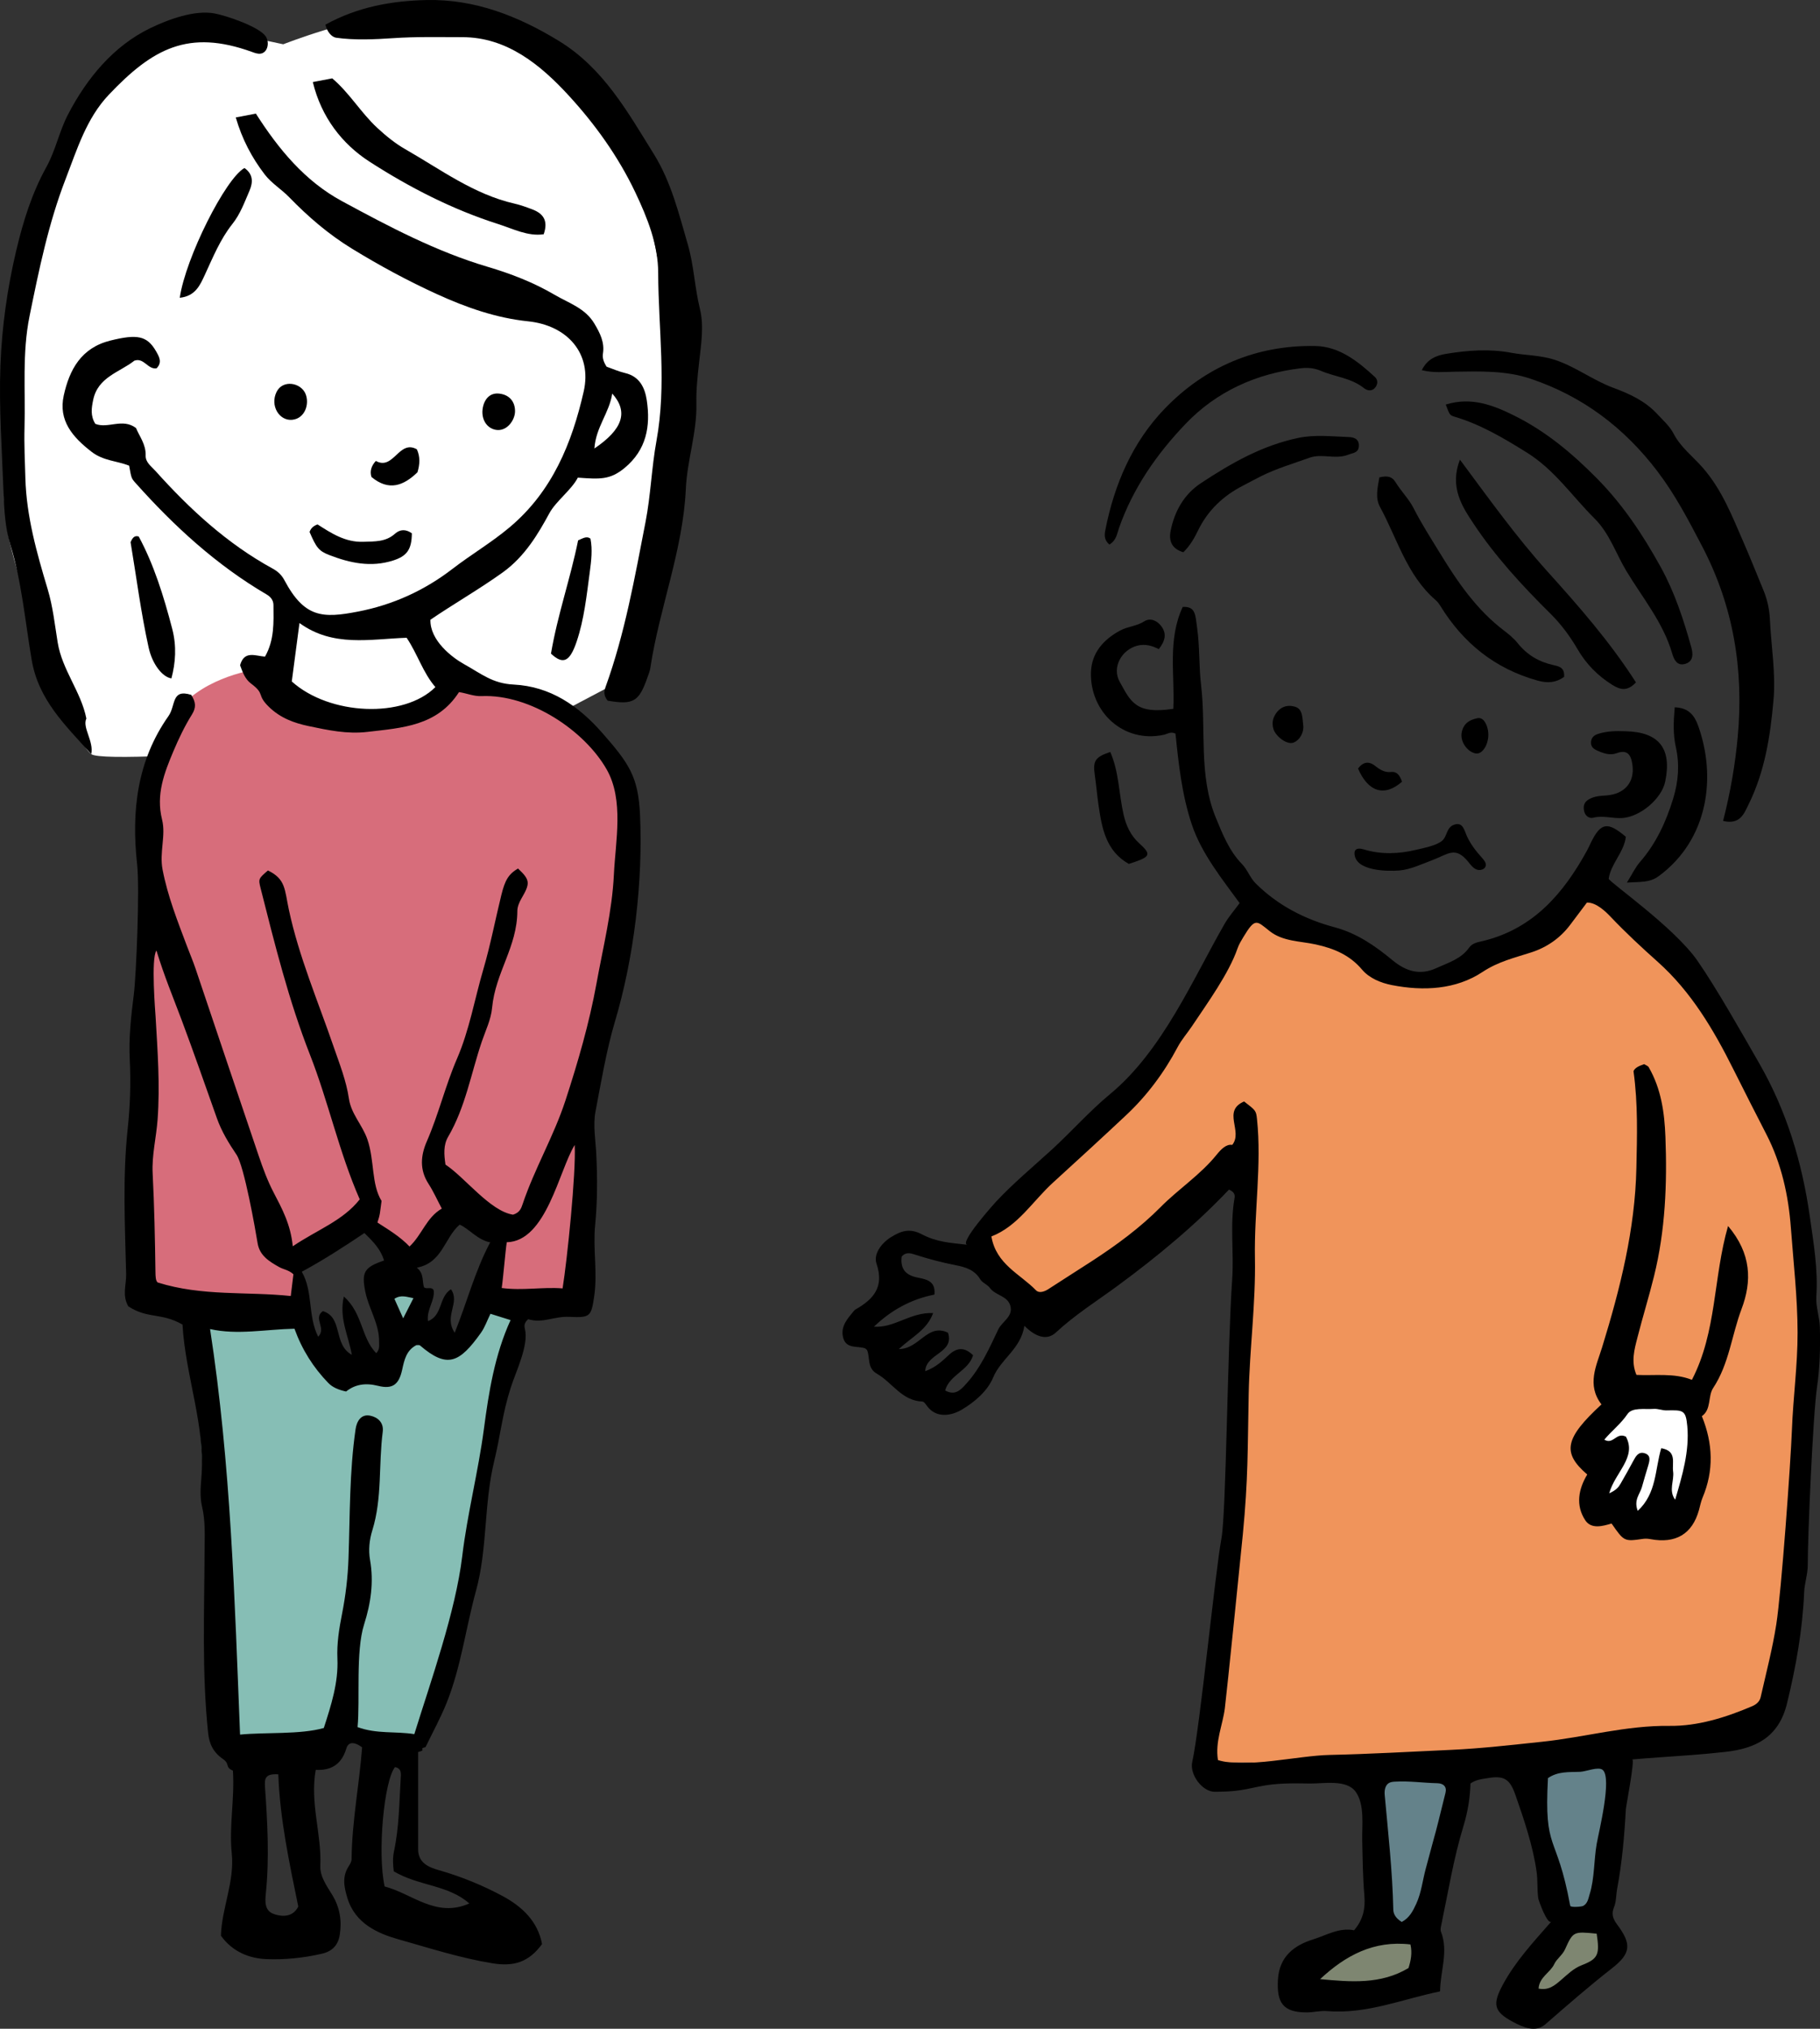
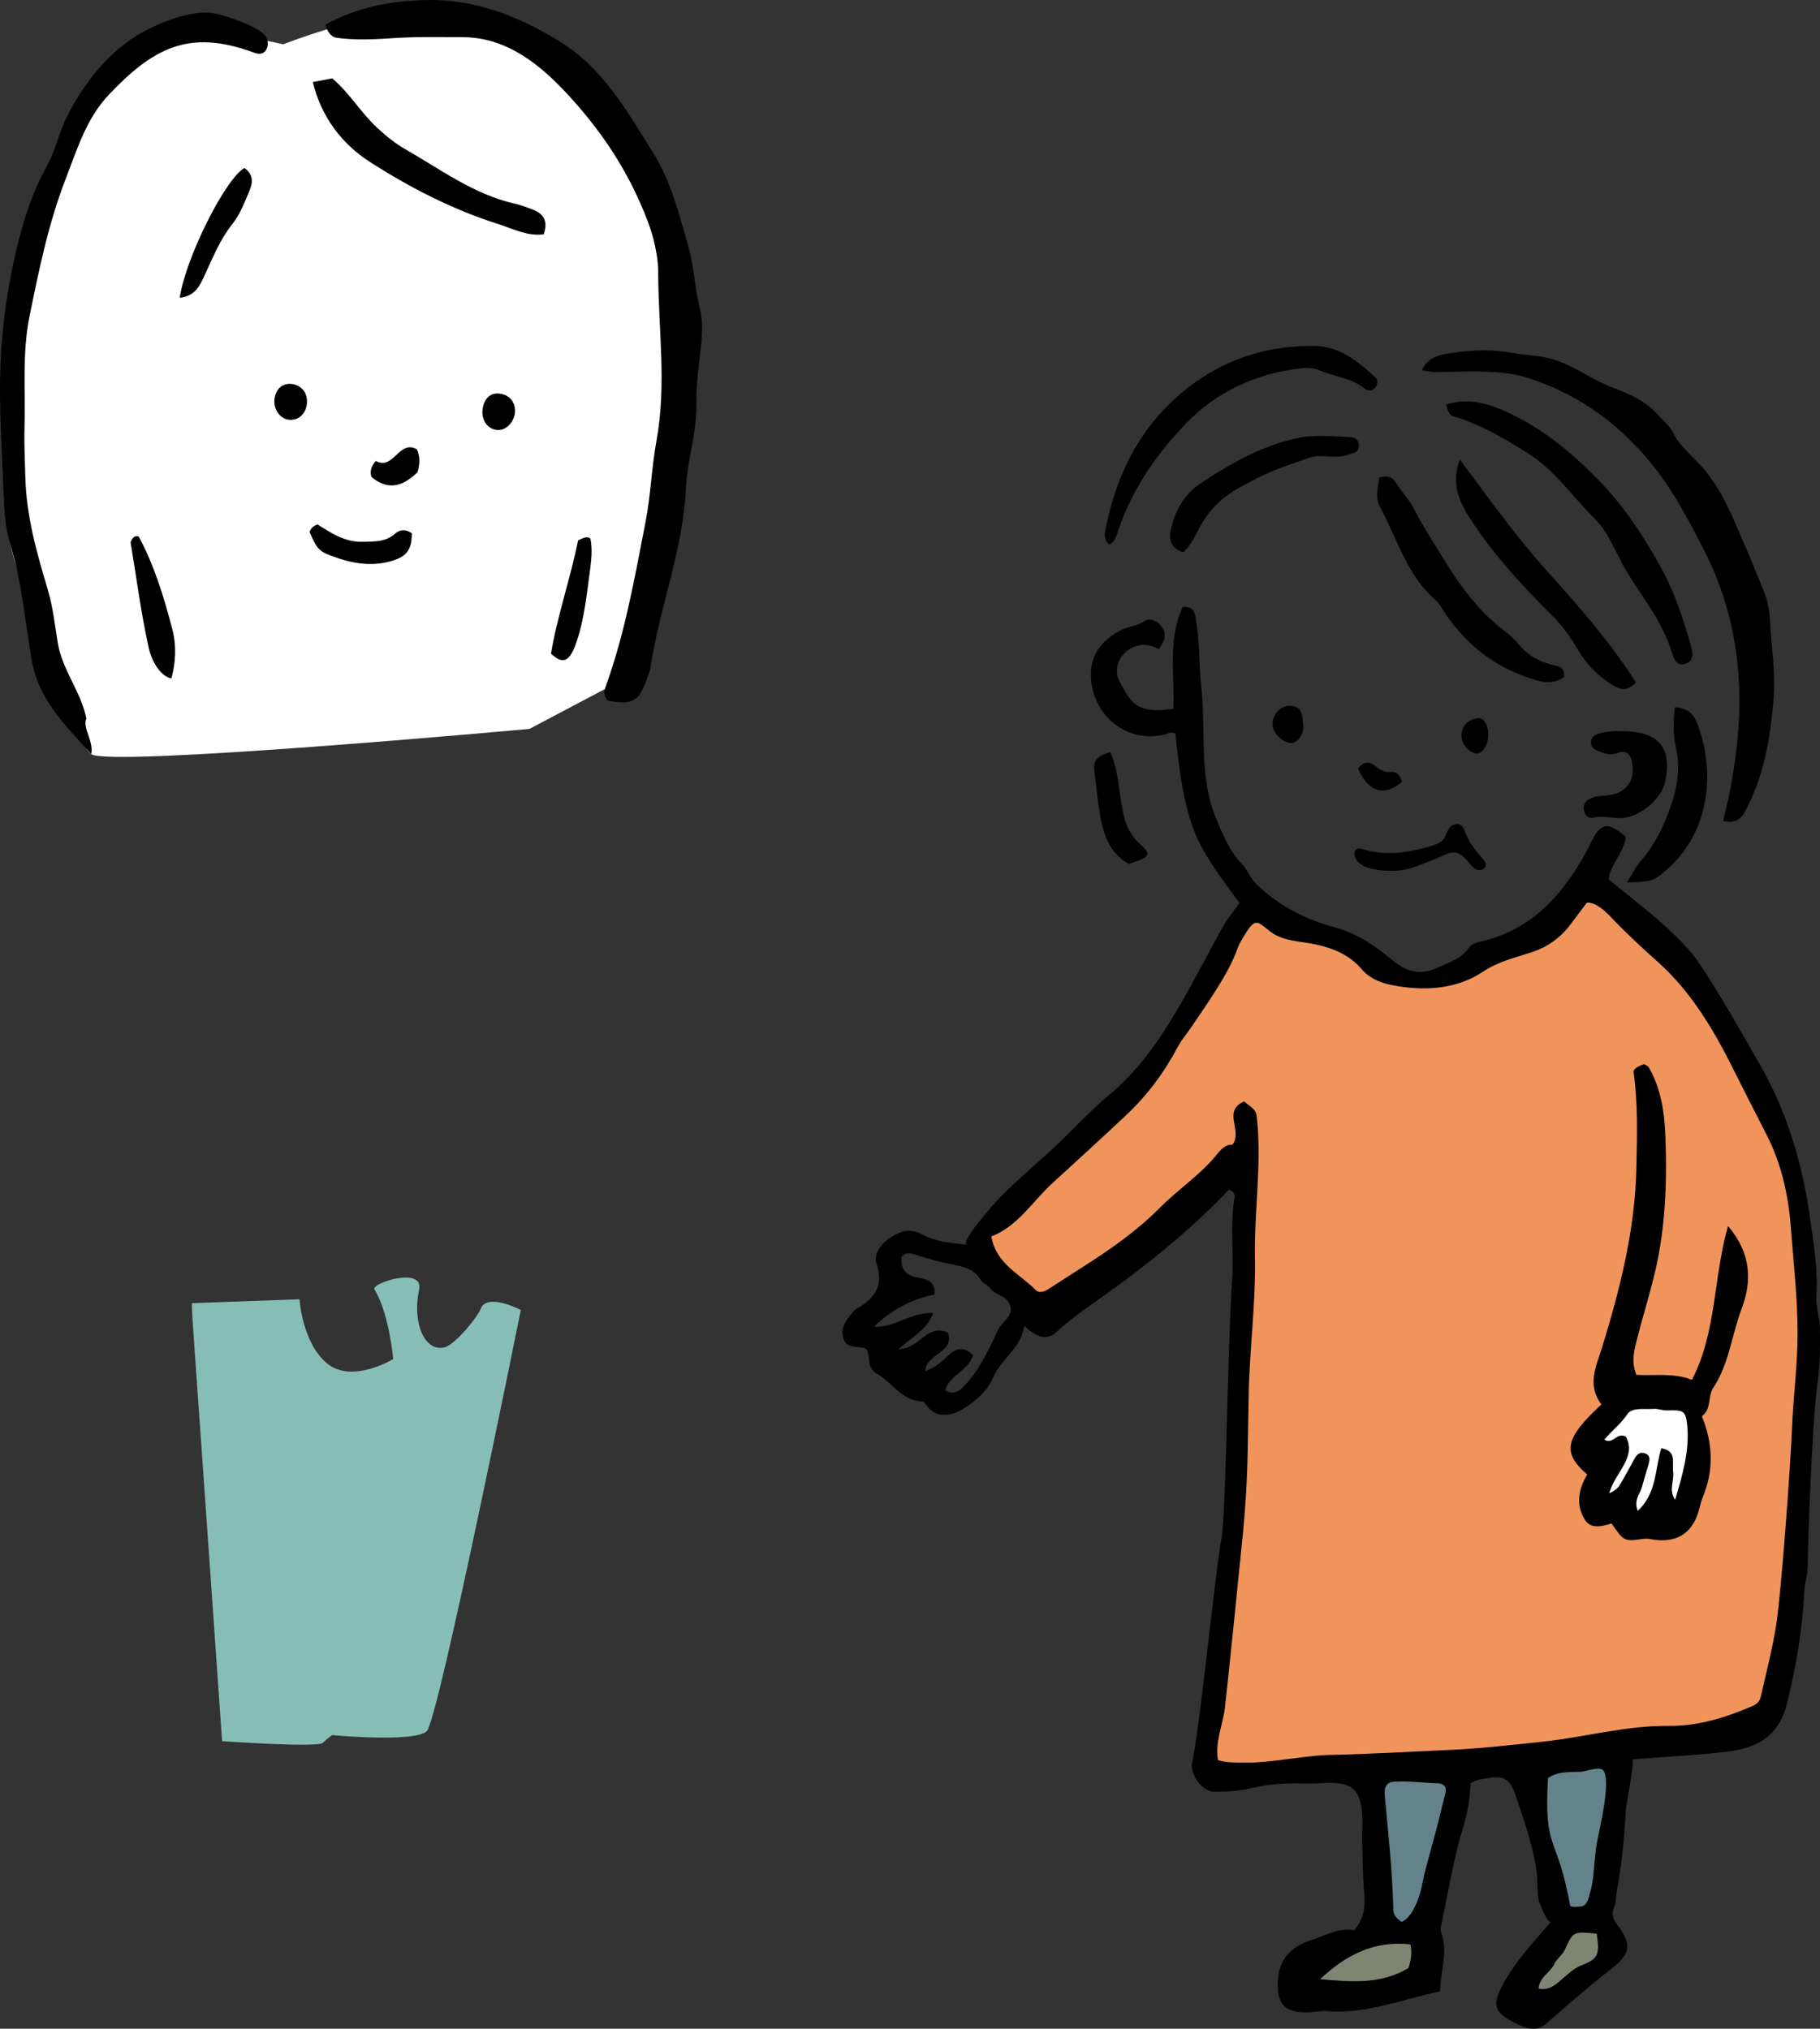
<svg xmlns="http://www.w3.org/2000/svg" version="1.1" id="レイヤー_1" x="0px" y="0px" width="171.799px" height="191.498px" viewBox="0 0 171.799 191.498" enable-background="new 0 0 171.799 191.498" xml:space="preserve">
  <rect x="0" y="0" width="171.799" height="191.498" fill="#333333" stroke="none" />
  <path fill="#F0945B" d="M118.146,85.493c0,0-7.125,13.911-12.745,18.125c-5.619,4.215-13.065,13.901-13.065,13.901  s3.032,4.763,4.436,5.967c1.405,1.204,3.413-0.201,3.413-0.201l16.656-13.847c0,0,0.602,16.858,0.201,23.681  c-0.401,6.823-3.553,33.199-3.553,33.199s19.667,0.402,35.321-1.003c15.653-1.405,16.894-1.792,18.097-5.405  c1.204-3.611,9.737-44.451-1.1-59.302c-10.837-14.851-16.079-16.831-16.079-16.831s-4.874,5.529-7.993,5.91  c-3.119,0.382-4.874,3.051-7.798,2.86c-2.924-0.19-4.386-4.42-9.163-4.766C119.999,87.436,118.146,85.493,118.146,85.493" />
  <path fill="#FFFFFF" d="M159.042,131.967l-5.81-0.409c0,0-2.467,2.022-2.695,3.854s0.24,7.192,0.24,7.192l6.856,1.279  c0,0,3.092-2.519,3.092-5.037S159.042,131.967,159.042,131.967" />
  <path fill="#64828A" d="M152.26,165.54l-6.96,0.759c0,0,0.253,7.214,1.14,11.011c0.886,3.796,4.05,3.29,4.05,3.29L152.26,165.54z" />
  <path fill="#64828A" d="M136.695,166.933l-7.086-0.126c0,0-0.127,12.148,0.379,13.287s3.937,4.187,4.373,2.663  C134.797,181.232,137.961,169.084,136.695,166.933" />
  <path fill="#7E8671" d="M134.361,182.756c0,0,0.67,3.129-0.112,3.688s-10.167,3.576-10.838,1.9c-0.67-1.676,1.117-3.688,4.357-5.028  C131.008,181.975,134.361,182.756,134.361,182.756" />
  <path fill="#7E8671" d="M148.104,181.751c-1.342,0.782-5.251,6.033-3.463,6.815c1.787,0.782,6.145-2.347,7.039-3.688  c0.894-1.34-0.447-3.352-0.447-3.352L148.104,181.751z" />
  <path d="M156.536,165.887c-0.822,0.059-1.643,0.119-2.46,0.189c0.271-0.023-0.59,4.431-0.604,4.693  c-0.136,2.53-0.358,5.045-0.824,7.539c-0.107,0.574-0.069,1.175-0.299,1.732c-0.244,0.593-0.117,1.061,0.29,1.605  c1.391,1.856,1.329,2.734-0.469,4.14c-2.164,1.69-4.226,3.491-6.296,5.293c-0.944,0.823-2.138,0.265-3.097-0.249  c-1.796-0.963-1.893-1.676-0.919-3.485c1.179-2.191,2.85-3.991,4.592-5.979c-0.361,0.412-1.215-1.972-1.243-2.169  c-0.119-0.83-0.042-1.68-0.159-2.514c-0.341-2.436-1.172-4.875-1.977-7.193c-0.531-1.529-1.044-1.916-2.617-1.652  c-0.584,0.1-1.168,0.143-1.682,0.538c-0.781,2.867,0.091-3.088,0.035-0.158c-0.025,1.434-0.251,2.798-0.662,4.142  c-0.946,3.101-1.455,6.297-2.118,9.46c-0.036,0.17-0.065,0.374-0.005,0.526c0.727,1.859-0.065,3.688-0.087,5.627  c-3.532,0.722-6.937,2.17-10.672,1.86c-0.636-0.053-1.287,0.127-1.931,0.125c-2.193-0.007-2.831-0.88-2.701-3.094  c0.129-2.22,1.575-3.255,3.331-3.802c1.25-0.39,2.466-1.143,3.855-0.858c0.87-1.007,1.076-2.063,0.97-3.313  c-0.147-1.721-0.16-3.447-0.199-5.174c-0.032-1.408,0.25-3.358-0.614-4.578c-0.857-1.21-3.047-0.766-4.307-0.787  c-1.616-0.028-3.237-0.054-4.825,0.287c-1.763,0.379-2.327,0.473-4.149,0.494c-1.207,0.014-2.412-1.635-2.153-2.808  c0.732-3.306,2.154-17.816,2.763-21.144c0.443-2.419,0.561-17.986,1.007-24.387c0.181-2.57-0.229-5.176,0.232-7.754  c0.054-0.301-0.102-0.573-0.535-0.749c-3.165,3.344-6.744,6.308-10.482,9.06c-1.971,1.45-4.041,2.744-5.852,4.427  c-0.863,0.8-1.934,0.409-2.977-0.63c-0.336,2.19-2.206,3.093-2.95,4.884c-0.52,1.25-1.724,2.308-2.979,3.041  c-1.049,0.612-2.39,0.768-3.214-0.296c-0.143-0.185-0.321-0.478-0.494-0.483c-1.932-0.071-2.831-1.79-4.276-2.619  c-0.974-0.557-0.626-1.557-0.941-2.243c-0.109-0.092-0.148-0.146-0.201-0.164c-0.734-0.24-1.776,0.08-2.054-1.009  c-0.266-1.05,0.405-1.782,1.015-2.512c0.038-0.045,0.076-0.096,0.125-0.124c1.705-0.971,2.771-2.111,2.006-4.359  c-0.283-0.838,0.401-1.875,1.353-2.472c0.95-0.597,1.779-0.885,2.912-0.292c1.463,0.766,2.674,0.807,4.322,0.998  c-0.865-0.1,2.502-3.855,2.713-4.082c1.623-1.732,3.448-3.253,5.2-4.85c1.893-1.726,3.58-3.657,5.563-5.299  c4.955-4.104,7.795-10.839,10.808-16.073c0.385-0.668,0.907-1.259,1.411-1.947c-1.638-2.255-3.606-4.674-4.529-7.462  c-0.924-2.789-1.236-5.692-1.525-8.536c-0.463-0.225-0.762,0.037-1.096,0.109c-3.82,0.829-6.982-2.153-6.885-5.877  c0.051-1.855,1.189-3.123,2.769-3.969c0.711-0.382,1.557-0.401,2.276-0.867c0.519-0.334,1.15-0.102,1.565,0.425  c0.566,0.72,0.417,1.413-0.205,2.205c-0.598-0.308-1.276-0.522-2.036-0.323c-1.48,0.389-2.408,2.048-1.661,3.392  c1.041,1.871,1.501,3.115,5.068,2.563c0.152-3.192-0.562-6.524,0.889-9.62c1.23-0.057,1.185,0.759,1.355,1.959  c0.257,1.797,0.164,3.633,0.376,5.425c0.492,4.175-0.262,8.503,1.395,12.526c0.635,1.537,1.261,3.127,2.456,4.355  c0.54,0.555,0.763,1.304,1.32,1.855c2.097,2.073,4.634,3.372,7.428,4.119c2.12,0.567,3.843,1.766,5.459,3.105  c1.313,1.087,2.624,1.451,4.145,0.755c1.105-0.506,2.334-0.854,3.098-1.933c0.338-0.478,0.919-0.529,1.411-0.653  c4.692-1.18,7.509-4.487,9.713-8.502c0.141-0.256,0.257-0.525,0.386-0.787c0.943-1.914,1.591-1.947,3.286-0.523  c-0.17,1.457-1.41,2.519-1.622,3.963c0.121,0.363,6.192,4.584,8.386,7.745c1.813,2.612,4.257,6.944,5.837,9.696  c2.558,4.454,4.036,9.301,4.764,14.441c0.354,2.51,0.788,4.99,0.617,7.531c-0.066,0.996,0.304,1.916,0.33,2.895  c0.051,1.895,0.01,3.769-0.265,5.657c-0.389,2.678-0.881,14.103-0.876,16.81c0.002,0.879-0.302,1.697-0.339,2.56  c-0.152,3.569-0.777,7.052-1.621,10.512c-0.789,3.238-3.022,4.251-5.8,4.567C160.781,165.604,158.655,165.737,156.536,165.887   M114.967,166.137c2.583,0.812,7.553-0.421,10.527-0.484c3.828-0.083,7.647-0.305,11.471-0.479c2.889-0.133,5.745-0.465,8.612-0.767  c4.016-0.422,7.916-1.553,12.032-1.498c2.631,0.034,5.285-0.787,7.776-1.852c0.416-0.177,0.72-0.449,0.813-0.862  c0.517-2.285,1.115-4.56,1.475-6.87c0.486-3.128,1.354-15.2,1.475-18.369c0.115-3.063,0.541-6.102,0.535-9.18  c-0.006-3.305-0.389-6.567-0.631-9.849c-0.229-3.106-0.892-6.08-2.303-8.833c-1.049-2.045-2.094-4.092-3.12-6.148  c-1.869-3.744-3.99-7.338-7.142-10.152c-1.535-1.369-3.028-2.758-4.445-4.248c-0.431-0.453-1.349-1.379-2.245-1.35  c-0.506,0.672-1.043,1.386-1.58,2.1c-0.939,1.251-2.192,2.122-3.672,2.601c-1.583,0.512-3.118,0.865-4.608,1.852  c-2.507,1.659-5.557,1.823-8.547,1.237c-1.054-0.207-2.134-0.651-2.817-1.46c-1.167-1.383-2.655-2.001-4.367-2.377  c-1.479-0.325-3.107-0.269-4.36-1.262c-1.242-0.984-1.356-1.299-2.49,0.582c-0.201,0.335-0.41,0.679-0.537,1.045  c-0.823,2.38-2.836,5.152-4.287,7.326c-0.451,0.679-0.989,1.274-1.383,2.021c-1.26,2.385-2.903,4.58-4.842,6.396  c-2.279,2.139-4.589,4.258-6.902,6.365c-1.927,1.754-3.304,4.109-5.823,5.09c0.452,2.645,2.722,3.541,4.214,5.086  c0.273,0.282,0.766,0.143,1.15-0.107c1.374-0.899,2.769-1.768,4.145-2.666c2.307-1.504,4.521-3.125,6.467-5.09  c1.695-1.711,3.749-3.037,5.277-4.929c0.446-0.552,0.928-1.03,1.484-0.938c1.039-1.297-0.986-3.193,1.119-4.098  c1.091,0.848,1.13,0.844,1.217,1.676c0.451,4.321-0.277,8.719-0.196,13.109c0.079,4.307-0.503,8.555-0.59,12.837  c-0.108,5.343-0.041,7.937-0.554,13.255c-0.142,1.463-1.509,14.931-1.696,16.396C115.412,162.857,114.69,164.385,114.967,166.137   M132.318,181.419c0.729-0.389,1.058-1.033,1.38-1.741c0.469-1.033,0.584-2.149,0.869-3.223c1.406-5.289,0.567-1.924,1.881-7.232  c0.142-0.576-0.198-0.89-0.773-0.901c-1.341-0.029-2.64-0.228-3.971-0.15c-0.202,0.011-0.413,0.026-0.589,0.126  c-0.365,0.209-0.445,0.702-0.407,1.121c0.325,3.58,0.736,7.234,0.812,10.832C131.528,180.638,131.718,181.047,132.318,181.419   M148.219,179.887c0.038,0.185,1.079,0.097,1.229,0.014c0.429-0.237,0.481-0.696,0.614-1.123c0.457-1.465,0.39-3.194,0.658-4.73  c0.192-1.096,1.473-6.22,0.567-6.982c-0.407-0.342-1.56,0.153-2.117,0.178c-1.094,0.045-2.086-0.059-3.05,0.594  C145.737,174.927,146.93,172.878,148.219,179.887 M84.851,127.342c1.942-0.006,2.689-2.472,4.632-1.547  c0.638,1.941-2.074,1.938-2.149,3.635c0.985-0.353,1.616-0.957,2.249-1.548c0.784-0.733,1.509-0.706,2.271,0.045  c-0.451,1.483-2.215,1.836-2.638,3.32c0.957,0.536,1.485-0.075,1.98-0.618c1.364-1.495,2.188-3.355,3.034-5.138  c0.356-0.752,1.416-1.198,1.144-2.222c-0.259-0.972-1.418-0.974-1.938-1.703c-0.229-0.322-0.71-0.477-0.905-0.808  c-0.534-0.901-1.419-1.157-2.314-1.332c-1.332-0.26-2.635-0.605-3.923-1.024c-0.396-0.129-0.804-0.217-1.18,0.205  c-0.133,1.063,0.277,1.726,1.425,1.97c0.806,0.172,1.803,0.265,1.667,1.623c-2.236,0.44-4.104,1.489-5.708,3.028  c1.935,0.141,3.449-1.386,5.585-1.284C87.499,125.551,86.09,126.172,84.851,127.342 M124.61,186.816  c2.896,0.268,5.729,0.52,8.346-1.049c0.219-0.698,0.369-1.42,0.183-2.227C129.658,183.135,126.996,184.594,124.61,186.816   M150.718,182.523c-2.18-0.213-2.22-0.231-2.983,1.471c-0.256,0.568-0.779,0.883-1.024,1.407c-0.376,0.805-1.404,1.208-1.478,2.305  c0.96,0.195,1.526-0.302,2.105-0.795c0.619-0.527,1.173-1.103,1.983-1.417C150.87,184.893,151.017,184.487,150.718,182.523" />
  <path d="M162.652,77.489c0.695-2.725,1.143-5.326,1.383-7.967c0.573-6.31-0.394-12.273-3.362-17.958  c-1.279-2.449-2.529-4.847-4.211-7.063c-3.15-4.149-7.102-7.118-12.013-8.761c-2.308-0.772-4.746-0.69-7.154-0.654  c-0.974,0.015-1.953,0.134-3.083-0.144c0.523-1.085,1.421-1.398,2.301-1.543c2.031-0.332,4.069-0.489,6.137-0.101  c1.364,0.257,2.742,0.216,4.129,0.673c1.966,0.647,3.579,1.919,5.501,2.632c1.498,0.554,3.009,1.229,4.179,2.503  c0.548,0.595,1.143,1.099,1.53,1.847c0.651,1.259,1.813,2.137,2.729,3.181c1.836,2.098,2.786,4.59,3.861,7.051  c0.657,1.502,1.257,3.029,1.887,4.544c0.365,0.879,0.561,1.817,0.604,2.745c0.119,2.529,0.561,5.055,0.341,7.584  c-0.296,3.402-0.82,6.78-2.361,9.886C164.633,76.783,164.268,77.874,162.652,77.489" />
  <path d="M136.474,38.187c2.418-0.751,4.492,0.063,6.478,1.05c2.953,1.467,5.432,3.534,7.771,5.901  c2.483,2.511,4.36,5.349,6.039,8.388c1.315,2.38,2.153,4.939,2.879,7.538c0.169,0.602,0.259,1.38-0.594,1.608  c-0.755,0.203-1.037-0.427-1.202-0.994c-0.853-2.928-2.799-5.242-4.329-7.788c-0.992-1.653-1.584-3.542-2.999-4.947  c-2.104-2.089-3.756-4.581-6.383-6.219c-2.181-1.359-4.336-2.643-6.799-3.38C136.832,39.192,136.84,39.163,136.474,38.187" />
  <path d="M104.719,51.4c-0.521-0.442-0.466-0.932-0.377-1.384c0.846-4.306,2.562-8.28,5.588-11.427  c3.825-3.973,8.667-6.034,14.239-5.928c2.253,0.043,4.012,1.445,5.621,2.929c0.289,0.266,0.271,0.67,0.042,0.97  c-0.314,0.411-0.762,0.333-1.102,0.062c-1.194-0.951-2.713-1.047-4.046-1.618c-0.638-0.273-1.264-0.317-1.892-0.243  c-4.217,0.498-7.964,2.202-10.867,5.235c-2.71,2.83-4.979,6.071-6.3,9.856C105.437,50.392,105.377,51.015,104.719,51.4" />
  <path d="M130.207,45.06c0.784-0.179,1.196-0.084,1.541,0.48c0.515,0.845,1.252,1.565,1.694,2.439  c0.736,1.454,1.611,2.806,2.456,4.19c1.692,2.77,3.476,5.385,6.085,7.363c0.467,0.354,0.932,0.742,1.294,1.196  c0.887,1.109,2.021,1.761,3.385,2.059c0.538,0.117,1.054,0.249,0.979,1.109c-0.742,0.529-1.506,0.627-2.516,0.343  c-4.023-1.128-7.007-3.54-9.17-7.058c-0.123-0.199-0.271-0.393-0.447-0.544c-2.715-2.349-3.611-5.788-5.242-8.784  C129.798,46.995,130.036,46.041,130.207,45.06" />
  <path d="M154.424,64.411c-0.768,0.83-1.42,0.747-2.237,0.234c-1.377-0.863-2.463-1.973-3.271-3.361  c-0.715-1.226-1.546-2.353-2.554-3.351c-2.664-2.636-5.215-5.404-7.276-8.515c-1.049-1.582-2.283-3.437-1.275-6.028  c2.759,3.715,5.314,7.285,8.25,10.542C149.035,57.234,151.965,60.569,154.424,64.411" />
  <path d="M111.701,52.128c-1.062-0.317-1.395-1.035-1.199-2.019c0.371-1.863,1.273-3.456,2.858-4.503  c2.845-1.88,5.802-3.566,9.199-4.272c1.572-0.327,3.161-0.136,4.74-0.081c0.441,0.016,0.972,0.135,0.97,0.79  c-0.001,0.706-0.506,0.689-1.029,0.887c-1.212,0.459-2.454-0.147-3.63,0.276c-1.532,0.551-3.099,1.012-4.564,1.738  c-0.576,0.285-1.137,0.602-1.71,0.895c-1.874,0.96-3.325,2.331-4.254,4.249C112.731,50.814,112.325,51.521,111.701,52.128" />
  <path d="M158.086,66.763c1.341,0.043,1.874,0.813,2.199,1.71c1.748,4.821,1.002,10.744-3.694,14.217  c-0.894,0.661-1.813,0.532-3.021,0.623c0.494-0.789,0.789-1.431,1.234-1.943c1.529-1.758,2.465-3.797,3.14-6.005  c0.496-1.619,0.609-3.232,0.244-4.863C157.913,69.27,157.974,68.058,158.086,66.763" />
  <path d="M127.884,80.35c0.005-0.015,0.013-0.031,0.021-0.045c0.144-0.281,0.558-0.212,0.859-0.12  c1.598,0.487,3.305,0.421,4.913,0.03c0.697-0.17,1.917-0.387,2.468-0.868c0.463-0.405,0.384-1.211,1.066-1.481  c0.874-0.345,1.001,0.496,1.244,1.031c0.366,0.805,0.881,1.454,1.469,2.11c0.18,0.202,0.373,0.445,0.324,0.712  c-0.067,0.359-0.555,0.492-0.89,0.346c-0.337-0.147-0.558-0.465-0.79-0.748c-1.215-1.474-1.89-0.678-3.373-0.121  c-0.944,0.354-2.066,0.883-3.082,0.969c-1.078,0.091-4.217,0.091-4.254-1.616C127.858,80.481,127.864,80.413,127.884,80.35" />
  <path d="M153.434,69.023c3.173,0.07,4.399,1.623,3.753,4.754c-0.336,1.63-2.364,3.319-4.032,3.438  c-0.924,0.066-1.825-0.266-2.763-0.029c-0.415,0.104-0.792-0.209-0.871-0.681c-0.068-0.419-0.005-0.774,0.439-1.042  c0.539-0.326,1.11-0.335,1.691-0.38c1.701-0.132,2.669-1.241,2.443-2.88c-0.112-0.812-0.381-1.518-1.481-1.109  c-0.649,0.242-1.273,0.011-1.871-0.259c-0.344-0.154-0.593-0.378-0.559-0.799c0.032-0.403,0.276-0.63,0.635-0.751  C151.67,69.001,152.55,68.99,153.434,69.023" />
  <path d="M104.805,70.98c0.826,1.886,0.807,3.955,1.257,5.92c0.243,1.056,0.678,1.979,1.475,2.701  c1.089,0.986,1.058,1.23-0.304,1.719c-0.219,0.079-0.439,0.147-0.678,0.226c-2.161-1.217-2.541-3.373-2.852-5.499  c-0.144-0.977-0.225-1.966-0.368-2.95C103.143,71.789,103.429,71.442,104.805,70.98" />
  <path d="M122.086,70.098c-0.625,0.224-1.664-0.597-1.878-1.277c-0.214-0.679,0.043-1.164,0.169-1.371  c0.454-0.749,1.148-0.955,1.864-0.742c0.753,0.223,0.688,1.072,0.776,1.752C123.102,69.1,122.711,69.874,122.086,70.098" />
  <path d="M139.326,71.123c-0.737-0.097-1.566-1.079-1.333-2.063c0.205-0.864,0.828-1.125,1.437-1.262  c0.54-0.121,0.837,0.39,0.988,0.959C140.718,69.891,140.062,71.22,139.326,71.123" />
  <path d="M132.343,73.787c-1.647,1.455-3.2,0.976-4.151-1.245c0.478-0.622,1.001-0.734,1.626-0.239  c0.439,0.349,0.908,0.636,1.489,0.565C131.837,72.805,132.129,73.156,132.343,73.787" />
  <path d="M151.17,132.566c-1.42-1.859-0.47-3.663,0.064-5.399c1.704-5.532,3.113-11.127,3.233-16.936  c0.063-2.978,0.162-5.982-0.272-9.118c0.125-0.335,0.552-0.504,1.003-0.666c0.153,0.098,0.356,0.158,0.433,0.29  c1.174,2.035,1.49,4.28,1.577,6.58c0.168,4.421-0.006,8.815-1.073,13.132c-0.479,1.942-1.072,3.856-1.567,5.795  c-0.29,1.133-0.624,2.285-0.095,3.536c1.733,0.089,3.533-0.207,5.236,0.465c2.364-4.567,1.997-9.606,3.411-14.519  c2.215,2.619,2.262,5.213,1.272,7.838c-0.931,2.468-1.172,5.172-2.677,7.452c-0.52,0.788-0.147,2.014-1.068,2.659  c1.06,2.602,1.137,5.151,0.065,7.696c-0.16,0.384-0.229,0.774-0.338,1.164c-0.634,2.277-2.202,3.194-4.583,2.747  c-0.222-0.041-0.46-0.059-0.682-0.027c-1.796,0.257-1.795,0.262-2.984-1.447c-0.832,0.246-1.916,0.563-2.487-0.311  c-0.918-1.402-0.647-2.925,0.191-4.315C147.437,137.125,147.695,135.77,151.17,132.566 M156.813,136.699  c1.506,0.259,1.006,1.375,1.12,2.191c0.122,0.878-0.456,1.793,0.195,2.671c0.672-2.28,1.36-4.574,1.143-6.951  c-0.14-1.515-0.378-1.515-1.948-1.479c-0.406,0.009-0.819-0.173-1.218-0.143c-0.862,0.064-2.034-0.172-2.484,0.495  c-0.614,0.908-1.471,1.563-2.183,2.408c0.849,0.517,1.117-0.735,2.039-0.284c1.055,1.949-1.031,3.373-1.576,5.352  c0.691-0.313,0.896-0.606,1.072-0.908c0.416-0.711,0.813-1.434,1.205-2.158c0.233-0.432,0.485-0.892,1.058-0.721  c0.628,0.188,0.483,0.702,0.345,1.172c-0.201,0.678-0.409,1.354-0.596,2.035c-0.176,0.645-0.791,1.193-0.391,2.235  C156.389,140.956,156.213,138.717,156.813,136.699" />
  <path fill="#86BEB5" d="M18.114,123.008c0,1.36,0.003,0.516,2.852,41.344c0,0,9.029,0.635,9.504,0.159  c0.476-0.475,0.895-0.73,0.895-0.73s7.817,0.73,8.927-0.378c1.108-1.109,8.87-39.75,8.87-39.75s-3.212-1.688-3.796-0.086  c-0.24,0.658-2.376,3.39-3.448,3.623c-1.839,0.399-3.021-2.295-2.358-5.475c0.458-2.2-4.579-0.596-4.212,0  c1.381,2.229,1.77,6.569,1.77,6.569s-3.874,2.358-6.232,0.422c-2.359-1.938-2.615-6.064-2.615-6.064L18.114,123.008z" />
  <path fill="#FFFFFF" d="M23.349,3.454c0,0-7.746-6.293-15.006,7.261C1.082,24.269-0.841,44.134,0.967,51.386  c1.809,7.253,5.982,18.548,7.646,19.798c1.666,1.251,41.359-2.38,41.359-2.38l8.713-4.599c0,0,9.198-33.643,0.242-49.133  C49.973-0.419,41.26,1.518,37.387,1.518c-3.872,0-10.65,2.662-10.65,2.662L23.349,3.454z" />
-   <path fill="#D76D7B" d="M43.307,64.79c0,0-3.412,4.616-8.229,3.612c-4.815-1.003-10.837-5.217-10.837-5.217  s-4.815,0.602-7.425,3.813c-2.609,3.21-4.616,13.245-2.609,19.266c0,0-0.375,13.906-0.174,20.527  c0.201,6.623-0.83,15.396-0.83,15.396l14.594,3.233l-0.16-7.779l7.988-2.243l2.264,3.578l5.418-4.817l2.961,3.113l-0.553,5.115  l8.829,0.602l1.204-22.275c0,0,8.028-24.282,0.603-30.504C48.926,63.987,43.307,64.79,43.307,64.79" />
-   <path d="M18.05,65.59c0.44,0.688,0.482,1.19,0.068,1.854c-0.681,1.092-1.245,2.271-1.747,3.46c-0.865,2.056-1.664,4.091-1.072,6.464  c0.375,1.505-0.268,3.081,0.047,4.716c0.484,2.514,1.406,4.84,2.294,7.199c0.268,0.714,0.572,1.417,0.815,2.14  c1.994,5.9,3.967,11.808,5.974,17.704c0.397,1.17,0.831,2.344,1.401,3.437c0.789,1.517,1.606,3.004,1.806,5.077  c2.28-1.549,4.73-2.403,6.321-4.43c-1.963-4.483-2.951-9.2-4.701-13.664c-1.993-5.082-3.314-10.396-4.652-15.688  c-0.23-0.913-0.202-0.92,0.686-1.693c1.687,0.811,1.57,1.8,1.976,3.699c0.951,4.45,2.75,8.642,4.224,12.931  c0.558,1.617,1.196,3.212,1.446,4.91c0.214,1.456,1.278,2.489,1.742,3.838c0.692,2.014,0.358,4.217,1.339,5.816  c-0.158,1.108-0.118,1.24-0.39,2.038c1.027,0.666,2.11,1.302,3.031,2.263c1.185-1.109,1.589-2.737,3.046-3.578  c-0.434-0.819-0.787-1.616-1.255-2.34c-0.856-1.326-0.745-2.666-0.154-4.018c1.107-2.541,1.751-5.262,2.843-7.789  c1.181-2.73,1.662-5.633,2.488-8.442c0.674-2.295,1.123-4.672,1.697-7.007c0.347-1.402,0.667-1.963,1.573-2.507  c1.178,1.102,1.151,1.408,0.322,2.838c-0.202,0.349-0.382,0.776-0.383,1.167c-0.009,3.406-2.07,5.799-2.384,9.143  c-0.104,1.119-0.616,2.144-0.975,3.203c-1.016,3.004-1.542,6.18-3.173,8.97c-0.467,0.799-0.388,1.694-0.253,2.627  c1.835,1.21,4.214,4.397,6.378,4.729c0.64-0.192,0.781-0.629,0.903-0.991c1.127-3.356,2.948-6.425,4.044-9.787  c1.181-3.627,2.247-7.28,2.932-11.054c0.62-3.417,1.476-6.816,1.641-10.277c0.148-3.128,0.97-7.023-0.684-9.925  c-2.074-3.642-7.194-7.114-11.819-6.916c-0.713,0.031-1.371-0.261-2.117-0.378c-2.062,3.211-5.373,3.372-8.647,3.757  c-1.918,0.225-3.72-0.163-5.544-0.547c-1.385-0.291-2.667-0.763-3.739-1.802c-1.22-1.181-0.328-1.189-1.704-2.215  c-0.576-0.43-0.808-1.12-1.032-1.726c0.39-1.437,1.475-0.867,2.353-0.816c0.896-1.58,0.813-3.236,0.797-4.875  c-0.005-0.44-0.254-0.763-0.64-0.989c-4.738-2.774-8.727-6.437-12.365-10.511c-0.406-0.454-0.406-0.455-0.617-1.649  c-1.141-0.455-2.434-0.449-3.54-1.304c-1.803-1.393-3.152-2.958-2.634-5.314c0.534-2.429,1.637-4.51,4.41-5.193  c2.495-0.614,3.452-0.479,4.308,1.019c0.29,0.509,0.604,1.039,0.043,1.604c-0.829,0.132-1.187-1.04-2.095-0.722  c-1.383,1.093-3.438,1.536-3.886,3.695c-0.159,0.762-0.279,1.504,0.201,2.268c1.204,0.484,2.56-0.576,3.844,0.396  c0.296,0.753,0.944,1.529,0.906,2.595c-0.023,0.642,0.537,1.023,0.926,1.454c3.237,3.608,6.767,6.868,11.056,9.213  c0.462,0.253,0.834,0.571,1.107,1.084c1.904,3.584,3.62,3.625,6.977,2.974c3.277-0.636,6.243-1.981,8.908-4.035  c1.767-1.361,3.694-2.49,5.416-3.943c4.001-3.375,5.85-7.926,6.958-12.785c0.818-3.593-1.541-6.248-5.244-6.631  c-3.005-0.311-5.816-1.295-8.569-2.548c-2.782-1.267-5.443-2.708-8.052-4.305c-2.223-1.36-4.158-3.032-5.939-4.866  c-0.739-0.761-1.662-1.306-2.305-2.144c-1.219-1.591-2.14-3.34-2.731-5.382c0.648-0.124,1.253-0.239,1.897-0.361  c2.141,3.355,4.625,6.367,8.114,8.256c4.429,2.398,8.884,4.758,13.765,6.204c2.178,0.645,4.318,1.467,6.325,2.645  c1.358,0.797,2.881,1.25,3.756,2.728c0.525,0.886,0.968,1.75,0.802,2.814c-0.066,0.43,0.07,0.81,0.344,1.241  c0.543,0.19,1.135,0.456,1.755,0.602c1.38,0.325,1.866,1.41,2.04,2.583c0.363,2.439-0.031,4.66-2.092,6.371  c-1.382,1.144-2.343,1.064-4.418,0.917c-0.594,1.155-2.063,2.215-2.683,3.353c-1.006,1.845-2.269,4.062-4.415,5.599  c-2.24,1.605-4.593,2.945-6.817,4.46c-0.056,1.955,2.044,3.565,3.176,4.194c1.653,0.919,2.68,1.824,4.675,1.925  c3.477,0.175,6.131,2.001,8.411,4.611c2.489,2.848,3.356,4.086,3.521,7.67c0.29,6.358-0.569,13.521-2.389,19.614  c-0.771,2.584-1.314,5.784-1.816,8.433c-0.242,1.284,0.014,2.662,0.077,3.987c0.11,2.248,0.111,4.489-0.107,6.717  c-0.22,2.229,0.241,4.44-0.086,6.683c-0.284,1.947-0.371,2.061-2.343,1.969c-1.488-0.069-2.51,0.645-3.893,0.221  c-0.38,0.337-0.382,0.626-0.308,0.921c0.383,1.527-0.855,4.034-1.332,5.522c-0.82,2.563-0.95,4.419-1.574,6.99  c-0.976,4.023-0.613,8.222-1.714,12.22c-0.967,3.517-1.404,7.167-2.778,10.586c-0.574,1.426-1.307,2.751-1.981,4.152  c-0.746,0.183,0.193,0.246-0.699,0.464c0,3.063,0.001,6.123,0,9.182c-0.001,1.303,1.033,1.707,1.954,1.969  c2.105,0.602,4.122,1.423,6.029,2.45c1.822,0.981,3.314,2.377,3.712,4.528c-1.24,1.703-2.66,2.146-4.679,1.814  c-3.031-0.496-5.942-1.434-8.858-2.258c-1.933-0.547-4.094-1.473-4.834-3.896c-0.327-1.071-0.515-2.043,0.139-3.033  c0.126-0.191,0.253-0.43,0.255-0.647c0.032-3.545,0.729-7.031,0.994-10.553c-0.582-0.438-1.268-0.642-1.487,0.104  c-0.463,1.571-1.515,2.102-2.891,2.023c-0.563,3.134,0.565,6.053,0.433,9.056c-0.045,1.021,0.609,1.897,1.128,2.753  c0.708,1.167,0.917,2.419,0.71,3.743c-0.147,0.958-0.674,1.566-1.671,1.799c-1.734,0.407-3.529,0.583-5.256,0.515  c-1.572-0.062-3.198-0.669-4.293-2.212c0.07-2.572,1.297-5.093,1.023-7.76c-0.268-2.592,0.284-5.166,0.108-7.822  c-0.781-0.33-0.247-0.615-0.929-1.086c-0.937-0.646-1.305-1.448-1.412-2.481c-0.597-5.703-0.357-11.425-0.334-17.14  c0.005-1.416,0.095-2.806-0.238-4.213c-0.197-0.842-0.148-1.768-0.07-2.642c0.437-4.895-1.512-9.714-1.774-14.54  c-2.021-1.161-3.246-0.504-5.116-1.721c-0.607-1.037-0.181-2.055-0.205-3.035c-0.111-4.583-0.345-9.155,0.149-13.752  c0.228-2.126,0.303-4.329,0.191-6.52c-0.104-2.043,0.13-4.121,0.387-6.162c0.22-1.744,0.567-9.936,0.308-12.278  c-0.553-4.981-0.002-9.772,2.96-13.969C16.615,66.575,16.152,64.997,18.05,65.59 M46.297,124.011  c-0.32,0.651-0.53,1.278-0.896,1.792c-2.045,2.872-3.197,3.392-5.757,1.195c-0.069-0.059-0.221-0.021-0.341-0.029  c-0.945,0.492-1.137,1.387-1.344,2.336c-0.304,1.384-0.901,1.851-2.27,1.507c-1.191-0.299-2.175-0.144-3.021,0.536  c-0.711-0.155-1.272-0.387-1.685-0.813c-1.396-1.443-2.465-3.117-3.187-5.115c-2.744,0.062-5.392,0.613-7.967,0.033  c1.966,12.785,2.317,25.463,2.831,38.28c2.363-0.235,5.688,0.01,7.906-0.624c0.691-2.142,1.383-4.273,1.283-6.548  c-0.063-1.437,0.163-2.827,0.435-4.21c0.343-1.74,0.552-3.487,0.612-5.257c0.146-4.14,0.082-8.114,0.668-12.189  c0.101-0.694,0.485-1.463,1.385-1.276c0.712,0.146,1.29,0.653,1.179,1.521c-0.402,3.091-0.04,6.262-0.981,9.296  c-0.283,0.913-0.38,1.865-0.216,2.803c0.366,2.086,0.072,4.09-0.561,6.08c-0.814,2.563-0.373,7.151-0.618,9.697  c1.827,0.668,3.54,0.375,5.358,0.662c1.55-4.989,3.889-11.54,4.521-16.783c0.484-4.023,1.511-7.978,2.046-12.013  c0.463-3.496,1.016-6.995,2.517-10.285C47.61,124.423,47.063,124.25,46.297,124.011 M14.767,89.722  c-0.531,0.717-0.098,5.928-0.078,6.278c0.187,3.219,0.423,6.427,0.188,9.664c-0.124,1.701-0.555,3.396-0.468,5.076  c0.16,3.112,0.221,6.223,0.265,9.335c0.006,0.419,0.02,0.83,0.21,0.98c4.219,1.325,8.405,0.84,12.563,1.278  c0.091-0.742,0.175-1.427,0.251-2.052c-0.431-0.405-0.93-0.45-1.335-0.675c-0.923-0.516-1.851-1.073-2.044-2.248  c-0.215-1.316-1.261-7.284-1.995-8.368c-0.727-1.073-1.401-2.181-1.842-3.416c-1.105-3.108-2.188-6.227-3.345-9.317  C16.363,94.19,15.508,92.153,14.767,89.722 M38.383,60.201c-3.453,0.116-6.934,0.915-10.114-1.391  c-0.269,2.044-0.498,3.784-0.726,5.515c3.565,3.21,10.566,3.51,13.556,0.532C39.92,63.496,39.408,61.719,38.383,60.201   M36.25,118.983c-0.303-1.051-1.022-1.783-1.85-2.595c-1.919,1.287-3.807,2.513-5.913,3.656c1.091,1.902,0.546,4.15,1.548,6.131  c0.816-0.828-0.523-1.724,0.441-2.415c1.935,0.586,0.938,3.132,2.737,4.126c-0.332-1.861-1.222-3.44-0.757-5.506  c1.794,1.576,1.625,3.896,3.057,5.349c0.352-0.363,0.264-0.698,0.271-1.045c0.038-1.707-0.964-3.12-1.293-4.719  C34.106,120.076,34.375,119.619,36.25,118.983 M42.924,125.802c1.182-2.952,1.886-5.757,3.344-8.53  c-1.232-0.264-1.895-1.216-2.876-1.679c-1.459,1.262-1.608,3.599-4.045,4.068c0.725,0.578,0.472,1.33,0.692,1.873  c0.351,0.173,0.687-0.103,0.895,0.25c0.143,0.974-0.688,1.813-0.535,2.925c1.411-0.552,0.995-2.275,2.17-3.012  C43.471,122.968,41.857,124.235,42.924,125.802 M26.271,167.483c-1.219-0.077-1.313,0.367-1.257,1.187  c0.232,3.336,0.421,6.681,0.083,10.021c-0.083,0.818-0.123,1.652,0.721,1.964c0.917,0.338,1.874,0.25,2.337-0.693  C27.298,175.766,26.423,171.707,26.271,167.483 M37.17,176.639c-0.078-0.612-0.116-1.247,0.021-1.889  c0.481-2.254,0.495-4.553,0.632-6.839c0.026-0.445,0.124-0.979-0.538-1.113c-1.039,1.298-1.674,8.148-0.975,11.273  c2.563,0.651,4.845,3,7.991,1.601C42.3,177.9,39.537,178.043,37.17,176.639 M54.249,108.078c-1.48,2.379-2.666,9.098-6.413,9.18  c-0.12,0.742-0.351,3.526-0.478,4.32c2.004,0.266,3.845-0.115,5.748,0.037C53.54,118.916,54.384,110.726,54.249,108.078   M56.11,42.333c2.677-1.81,3.23-3.454,1.682-5.184C57.516,38.985,56.243,40.311,56.11,42.333 M39.027,122.536  c-0.632-0.109-1.167-0.352-1.797,0.061c0.238,0.532,0.473,1.056,0.827,1.845C38.462,123.646,38.732,123.116,39.027,122.536" />
  <path d="M24.792,5.007c-0.051,0.023-0.104,0.041-0.164,0.051c-0.276,0.052-0.557-0.052-0.822-0.149  c-6.033-2.189-9.409-0.312-13.526,4.025c-2.123,2.235-2.999,5.153-4.08,7.949C4.58,21.069,3.686,25.431,2.793,29.82  c-0.717,3.527-0.38,7.024-0.479,10.53c-0.045,1.576,0.037,3.179,0.08,4.77c0.099,3.622,1.077,7.07,2.105,10.494  c0.495,1.651,0.673,3.349,0.943,5.018c0.423,2.617,2.213,4.661,2.71,7.193c-0.406,0.847,0.719,2.135,0.461,3.359  c-2.508-2.785-4.982-5.131-5.623-8.899c-0.619-3.635-0.929-7.334-2.024-10.898c-0.475-1.549-0.573-3.246-0.633-4.883  c-0.145-4.005-0.442-8.007-0.292-12.019c0.139-3.655,0.647-7.256,1.487-10.816c0.651-2.757,1.476-5.423,2.865-7.93  c0.848-1.532,1.2-3.335,2.008-4.895c1.764-3.409,4.283-6.499,7.796-8.193c1.679-0.81,4.156-1.732,6.048-1.383  c1.149,0.211,4.124,1.231,4.8,2.116C25.43,3.884,25.33,4.764,24.792,5.007" />
  <path d="M30.717,2.329c3.053-1.688,6.298-2.259,9.587-2.325c4.529-0.091,8.602,1.511,12.439,3.852  c4.203,2.564,6.492,6.69,8.972,10.681c1.641,2.641,2.359,5.607,3.214,8.551c0.578,1.992,0.643,4.043,1.134,6.037  c0.411,1.663,0.111,3.416-0.073,5.099c-0.142,1.291-0.284,2.566-0.254,3.864c0.062,2.728-0.872,5.33-0.996,8.045  c-0.267,5.807-2.495,11.237-3.355,16.935c-0.043,0.286-0.16,0.563-0.256,0.838c-0.811,2.339-1.334,2.648-3.767,2.232  c-0.301-0.386-0.407-0.724-0.208-1.272c1.835-5.059,2.763-10.36,3.784-15.61c0.486-2.496,0.572-5.147,1.031-7.655  c0.971-5.305,0.175-10.567,0.161-15.842c-0.008-2.67-1.014-5.185-2.153-7.586c-1.598-3.368-3.78-6.414-6.258-9.118  c-2.713-2.964-5.894-5.549-10.076-5.547c-2.175,0.002-4.349-0.056-6.525,0.094c-1.719,0.119-3.709,0.204-5.389-0.041  C31.309,3.5,30.873,3.004,30.717,2.329" />
  <path d="M29.529,7.746c0.78-0.149,1.289-0.247,1.831-0.35c1.627,1.371,2.697,3.233,4.246,4.669c0.83,0.77,1.705,1.479,2.648,2.018  c3.337,1.906,6.463,4.26,10.315,5.138c0.567,0.13,1.123,0.332,1.669,0.539c1.008,0.382,1.545,1.034,1.084,2.352  c-1.504,0.219-2.893-0.516-4.284-0.959c-4.332-1.378-8.388-3.461-12.17-5.901C32.3,13.592,30.329,11.067,29.529,7.746" />
  <path d="M13.096,50.646c1.421,2.626,2.357,5.62,3.16,8.707c0.433,1.663,0.313,3.216-0.075,4.681  c-0.84-0.118-1.803-1.327-2.153-2.921c-0.73-3.311-1.159-6.689-1.702-9.932C12.541,50.646,12.789,50.54,13.096,50.646" />
  <path d="M52.009,61.7c0.625-3.677,1.825-7.057,2.563-10.697c0.4-0.153,0.783-0.451,1.165-0.158c0.205,1.04,0.075,2.092-0.063,3.135  c-0.298,2.224-0.531,4.479-1.239,6.575C53.792,62.458,53.169,62.777,52.009,61.7" />
  <path d="M16.969,28.107c0.551-3.789,4.341-11.293,6.108-12.247c0.813,0.575,0.83,1.321,0.466,2.162  c-0.467,1.076-0.86,2.182-1.608,3.121c-1.147,1.441-1.83,3.138-2.597,4.795C18.899,26.885,18.456,27.956,16.969,28.107" />
  <path d="M29.221,50.214c0.117-0.343,0.356-0.569,0.751-0.714c1.31,0.839,2.627,1.702,4.327,1.642  c1.067-0.037,2.108,0.024,2.983-0.761c0.497-0.446,1.059-0.43,1.595-0.039c-0.014,1.556-0.49,2.159-1.778,2.568  c-2.087,0.664-4.064,0.237-6.008-0.515C30.074,52.003,29.857,51.678,29.221,50.214" />
  <path d="M46.749,40.564c-0.93-0.201-1.449-1.221-1.108-2.351c0.124-0.411,0.521-1.191,1.528-1.055  c1.009,0.136,1.465,0.85,1.447,1.696C48.597,39.702,47.798,40.792,46.749,40.564" />
  <path d="M35.478,43.51c1.68,0.929,2.176-2.051,3.87-1.099c0.32,0.68,0.291,1.422,0.057,2.171c-1.302,1.257-2.688,1.813-4.339,0.443  C34.891,44.493,35.048,43.971,35.478,43.51" />
  <path d="M26.104,36.998c0.581-1.189,2.286-0.893,2.734,0.172c0.399,0.951-0.045,2.341-1.262,2.456  C26.36,39.742,25.473,38.292,26.104,36.998" />
</svg>